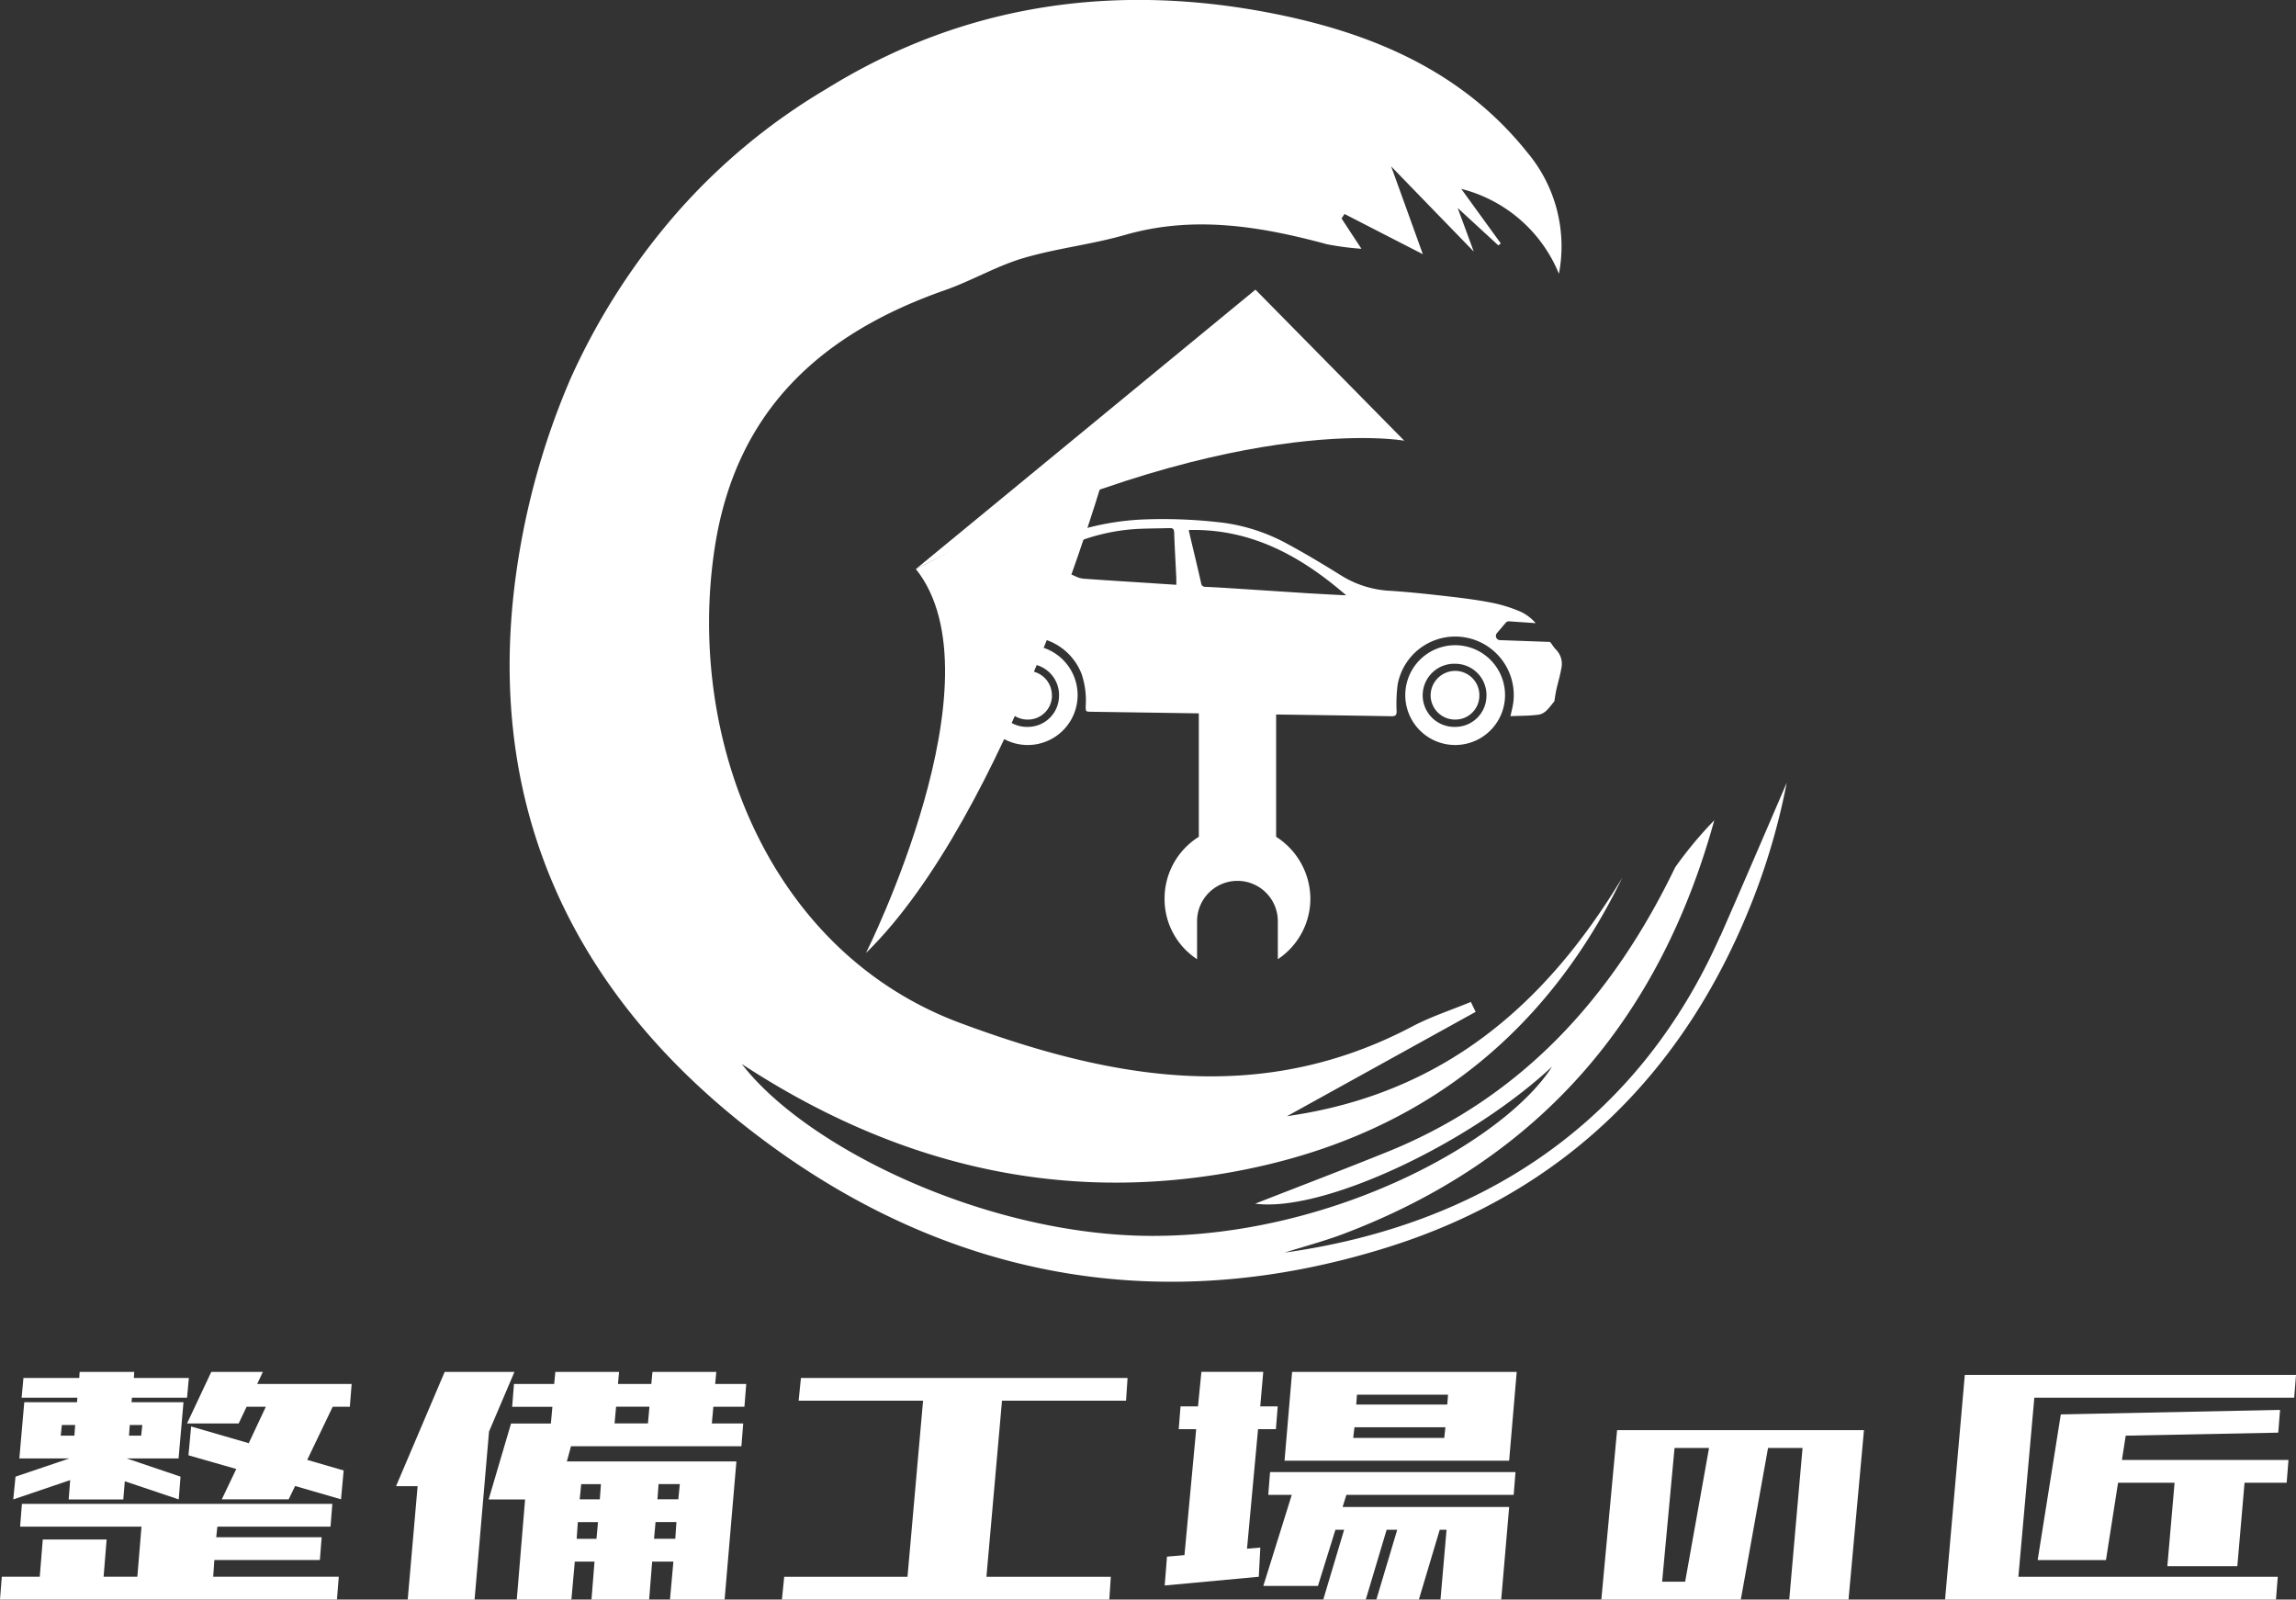
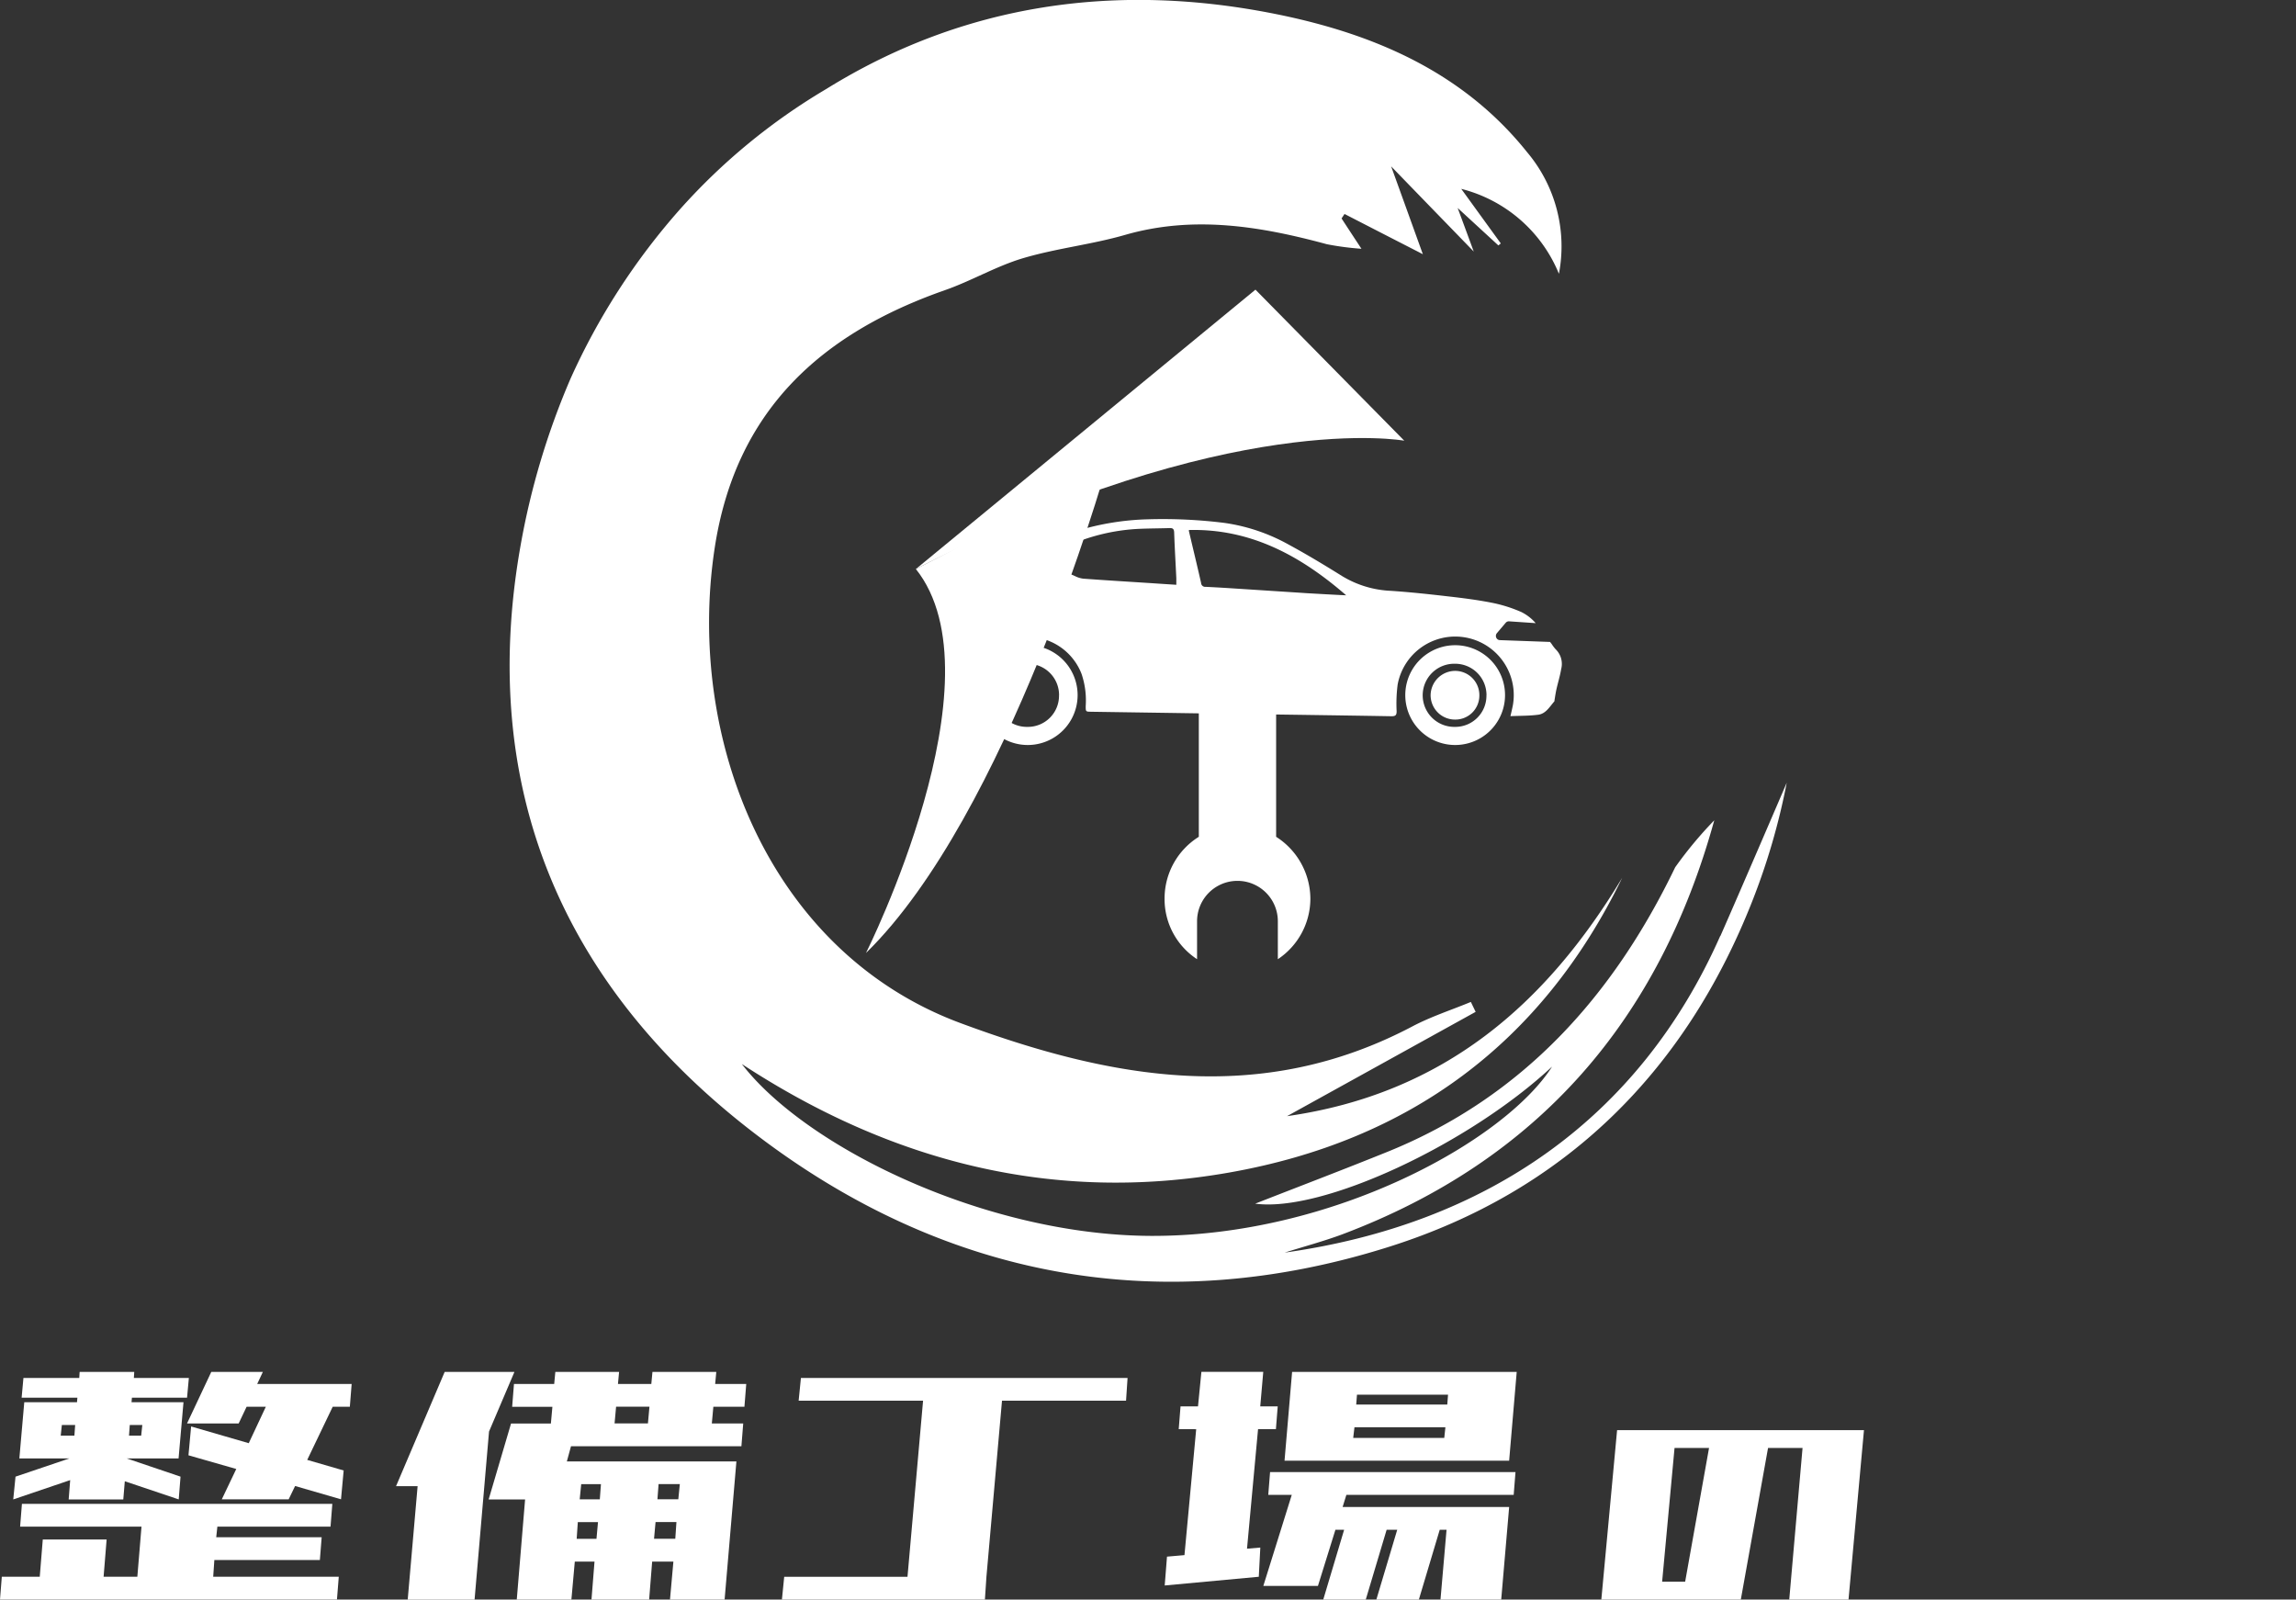
<svg xmlns="http://www.w3.org/2000/svg" width="127.052" height="88.506" viewBox="0 0 127.052 88.506">
  <rect x="0" y="0" width="127.052" height="88.506" fill="#333333" stroke="none" />
  <g id="レイヤー_1" data-name="レイヤー 1" transform="translate(0 -0.011)">
    <g id="グループ_50" data-name="グループ 50" transform="translate(0 0.011)">
      <g id="グループ_47" data-name="グループ 47" transform="translate(0 75.906)">
        <path id="パス_36" data-name="パス 36" d="M1.113,226.113l.1-1.26H18.39l-.1,1.26H12.028l-.063.586H17.8l-.1,1.26H11.861l-.063.925h6.948l-.1,1.26H0l.1-1.26h2.1l.167-2.059H5.9l-.167,2.059H7.6l.23-2.771H1.113Zm.084-7.136.1-1.092H4.386l.021-.335H7.429l-.021.335h3.043l-.1,1.092H7.3l-.021.251h2.875l-.272,3.109H7.01l2.98,1.008-.1,1.26L6.906,223.6l-.084,1.008H3.8l.084-1.071L.733,224.606l.126-1.26,2.98-1.008H1.071l.272-3.109H4.261l.021-.251Zm2.163,2.1h.757l.042-.59H3.423Zm3.821-.59-.042.59h.673l.063-.59Zm3.168-.084,1.343-2.854h2.854l-.314.67h5.227l-.1,1.26H18.41L17,222.418l2.017.586-.147,1.595-2.54-.736-.356.736h-3.7l.8-1.678-2.645-.757.147-1.595,3.189.925.946-2.017H13.647l-.44.925H10.353Z" transform="translate(0 -217.547)" fill="#fff" />
        <path id="パス_37" data-name="パス 37" d="M62.81,223.869,65.5,217.55H69.36l-1.406,3.3-.8,9.3h-3.7l.548-6.278h-1.2Zm6.424-4.39.1-1.26h2.226l.063-.67h3.528l-.063.67h1.846l.063-.67H80.53l-.063.67h1.72l-.1,1.26h-1.72l-.084.925H82.02l-.1,1.26H72.49l-.23.841h9.383l-.653,7.642H77.968l.188-2.1H76.981l-.167,2.1H73.624l.167-2.1H72.7l-.188,2.1H69.489l.461-5.541H67.933l1.239-4.2h2.205l.084-.925H69.234Zm3.633,6.382-.063.925H73.9l.084-.925H72.867Zm.188-2.1-.084.841h1.113l.063-.841Zm1.93-4.285-.084.925h1.846l.084-.925Zm2.184,6.382-.084.925h1.176l.063-.925H77.169Zm.167-2.1-.063.841h1.155l.084-.841Z" transform="translate(-40.893 -217.547)" fill="#fff" />
-         <path id="パス_38" data-name="パス 38" d="M124,230.772l.126-1.26h6.822l.862-9.743h-6.885l.126-1.26h18.075l-.084,1.26h-6.864l-.862,9.743H142.2l-.084,1.26Z" transform="translate(-80.731 -218.172)" fill="#fff" />
+         <path id="パス_38" data-name="パス 38" d="M124,230.772l.126-1.26h6.822l.862-9.743h-6.885l.126-1.26h18.075l-.084,1.26h-6.864l-.862,9.743l-.084,1.26Z" transform="translate(-80.731 -218.172)" fill="#fff" />
        <path id="パス_39" data-name="パス 39" d="M185.475,220.712l.1-1.26h.967l.188-1.912h3.423l-.167,1.912h.967l-.1,1.26h-.988l-.611,6.613.736-.063-.084,1.616-5.206.482.126-1.595.967-.084.649-6.968Zm4.955,3.633.1-1.26h13.581l-.1,1.26h-9.258l-.209.673h9.216l-.44,5.123h-3.36l.335-3.863h-.377l-1.155,3.863h-2.352l1.155-3.863h-.586l-1.155,3.863h-2.352l1.155-3.863h-.482l-.967,3.106h-3.022l1.574-5.039h-1.3Zm.9-1.888.419-4.913h12.429l-.419,4.913Zm3.8-1.26h5.039l.063-.59H195.2Zm.167-1.849h5.039l.042-.544h-5.039Z" transform="translate(-120.249 -217.54)" fill="#fff" />
        <path id="パス_40" data-name="パス 40" d="M253.94,236.156l.872-9.376h13.661l-.855,9.376h-3.28l.736-8.389h-1.909l-1.507,8.389H253.94Zm5.96-8.389h-1.909l-.687,7.4h1.274Z" transform="translate(-165.328 -223.556)" fill="#fff" />
-         <path id="パス_41" data-name="パス 41" d="M308.45,230.459l1.092-12.429h18.327l-.1,1.26h-14.38l-.883,9.91H326.86l-.1,1.26Zm5.123-2.184,1.281-8.061,12.133-.251-.1,1.26-8.441.167-.209,1.343h9.216l-.1,1.26h-2.331l-.4,4.62H320.75l.4-4.62h-3.127l-.67,4.282h-3.779Z" transform="translate(-200.817 -217.859)" fill="#fff" />
      </g>
      <g id="グループ_49" data-name="グループ 49" transform="translate(28.201)">
        <path id="パス_42" data-name="パス 42" d="M147.809,51.795c-4.48,10.123-12.956,15.964-24.105,17.524,1.054-.331,2.125-.618,3.161-1,10.9-4.1,17.573-11.9,20.612-22.919a22.067,22.067,0,0,0-2.163,2.6C141.894,55.1,136.9,60.7,129.409,63.736c-2.4.97-4.819,1.891-7.335,2.875,3.72.5,11.808-3.277,16.428-7.583-2.589,4.079-12.115,9.422-22.249,9.366-9.1-.052-19.014-4.871-22.587-9.509,8.253,5.405,17.221,7.722,26.967,6.005,9.924-1.748,17.29-7.125,21.75-16.31-4.219,7-9.872,11.955-18.547,13.19,3.667-2.027,7.052-3.9,10.437-5.772-.087-.181-.178-.366-.265-.548-1.082.447-2.209.81-3.238,1.354-8.378,4.418-16.638,2.921-25.006-.185C95.139,52.674,90.585,40.852,92.155,30.394c1.141-7.621,5.838-11.906,12.751-14.328,1.469-.513,2.84-1.329,4.323-1.769,1.846-.548,3.79-.754,5.642-1.288,3.8-1.092,7.485-.482,11.173.516a15.688,15.688,0,0,0,1.909.251c-.454-.691-.778-1.183-1.1-1.678l.164-.248c1.288.663,2.572,1.323,4.334,2.226-.68-1.884-1.225-3.4-1.755-4.861,1.336,1.382,2.771,2.858,4.571,4.714-.352-.956-.537-1.462-.89-2.411l2.254,2.073.133-.112q-1.094-1.507-2.188-3.018a7.943,7.943,0,0,1,5.405,4.7,8.08,8.08,0,0,0-1.762-6.731c-3.552-4.442-8.49-6.546-13.85-7.631-8.793-1.78-17.252-.625-24.929,4.135a34.075,34.075,0,0,0-8.1,6.661,37.038,37.038,0,0,0-6.054,9.369,41.693,41.693,0,0,0-2.771,9.275C79.056,43.612,83.749,54.52,94.238,62.619s22.552,10.409,35.3,6.361c9.617-3.053,16.3-9.613,20.037-19.094a36.968,36.968,0,0,0,1.912-6.567s-2.488,5.8-3.671,8.483Z" transform="translate(-80.817 -0.011)" fill="#fff" />
        <g id="グループ_48" data-name="グループ 48" transform="translate(25.91 28.727)">
          <path id="パス_43" data-name="パス 43" d="M222.85,105.123a2.76,2.76,0,0,1,5.52-.021,2.76,2.76,0,1,1-5.52.024Zm4.494,0a1.734,1.734,0,0,0-1.734-1.745,1.747,1.747,0,1,0-.017,3.493,1.723,1.723,0,0,0,1.748-1.748Z" transform="translate(-199.198 -95.379)" fill="#fff" fill-rule="evenodd" />
          <path id="パス_44" data-name="パス 44" d="M229.567,107.761a1.328,1.328,0,0,1-1.35,1.323,1.349,1.349,0,0,1-1.347-1.34,1.363,1.363,0,0,1,1.361-1.354A1.342,1.342,0,0,1,229.567,107.761Z" transform="translate(-201.816 -97.996)" fill="#fff" fill-rule="evenodd" />
          <path id="パス_45" data-name="パス 45" d="M155.07,105.123a2.76,2.76,0,0,1,5.52-.021,2.76,2.76,0,1,1-5.52.024Zm4.494,0a1.734,1.734,0,0,0-1.734-1.745,1.747,1.747,0,1,0-.017,3.493,1.723,1.723,0,0,0,1.748-1.748Z" transform="translate(-155.07 -95.379)" fill="#fff" fill-rule="evenodd" />
-           <path id="パス_46" data-name="パス 46" d="M161.781,107.761a1.329,1.329,0,0,1-1.354,1.323,1.347,1.347,0,1,1,1.35-1.323Z" transform="translate(-157.681 -97.996)" fill="#fff" fill-rule="evenodd" />
          <path id="パス_47" data-name="パス 47" d="M189.944,89.215c-.021-.028-.042-.059-.063-.087l-2.781-.1a.223.223,0,0,1-.2-.14.239.239,0,0,1,.035-.244l.489-.576a.227.227,0,0,1,.192-.08l1.466.1a2.542,2.542,0,0,0-.785-.611,7.8,7.8,0,0,0-1.619-.513c-.827-.164-1.664-.269-2.5-.363-1.029-.119-2.066-.23-3.1-.3a5.65,5.65,0,0,1-2.7-.813c-.963-.6-1.944-1.193-2.942-1.734a10.258,10.258,0,0,0-3.57-1.211,27.528,27.528,0,0,0-4.257-.2,14.685,14.685,0,0,0-3.873.628c-1.291.394-2.554.865-3.831,1.3v4.735a6.56,6.56,0,0,1,.893-.157,3.209,3.209,0,0,1,3.158,2.055,4.583,4.583,0,0,1,.227,1.776c0,.307,0,.307.311.311q4.3.063,8.6.129c2.673.038,5.342.073,8.015.119.223,0,.279-.066.279-.276a8.271,8.271,0,0,1,.056-1.473,3.239,3.239,0,0,1,6.382,1.11c-.035.188-.08.377-.14.635.537-.024,1.043-.014,1.542-.08.415-.056.625-.436.879-.729.021-.024.017-.073.024-.112.031-.188.059-.38.1-.565.084-.373.2-.74.262-1.117a1.127,1.127,0,0,0-.307-1.1,2.424,2.424,0,0,1-.237-.318ZM169.2,85.966c-.489-.031-.942-.059-1.392-.091-1.253-.08-2.509-.157-3.762-.248a1.359,1.359,0,0,1-.443-.136c-.426-.188-.858-.37-1.267-.6-.314-.171-.318-.387-.024-.6a4.7,4.7,0,0,1,.733-.412,10.886,10.886,0,0,1,4.18-1.012c.53-.021,1.061-.021,1.591-.038.188-.007.255.045.262.248.028.841.08,1.685.119,2.526,0,.108,0,.216,0,.356Zm7.063.454-3.716-.241c-.576-.038-1.152-.073-1.731-.1a.225.225,0,0,1-.248-.213c-.216-.96-.45-1.912-.673-2.868a.185.185,0,0,1,0-.063c3.43-.084,6.2,1.441,8.7,3.612-.14,0-2.251-.119-2.331-.126Z" transform="translate(-158.215 -82.336)" fill="#fff" fill-rule="evenodd" />
        </g>
        <path id="パス_48" data-name="パス 48" d="M164.031,45.94l8.235,8.357s-9.648-1.783-27.026,7.1Z" transform="translate(-122.76 -29.913)" fill="#fff" fill-rule="evenodd" />
        <path id="パス_49" data-name="パス 49" d="M140.09,80.207l10.465-5.377S145.16,93.8,137.33,101.451c0,0,7.607-15.169,2.76-21.244Z" transform="translate(-117.61 -48.722)" fill="#fff" fill-rule="evenodd" />
        <path id="パス_50" data-name="パス 50" d="M186.477,121.445v-2.1a2.235,2.235,0,0,1,4.47,0v2.1a4.028,4.028,0,0,0,1.8-3.357,4.083,4.083,0,0,0-1.895-3.416V105.01h-4.278v9.662a4.024,4.024,0,0,0-1.895,3.416,3.973,3.973,0,0,0,1.8,3.357Z" transform="translate(-148.437 -68.371)" fill="#fff" />
      </g>
    </g>
  </g>
</svg>